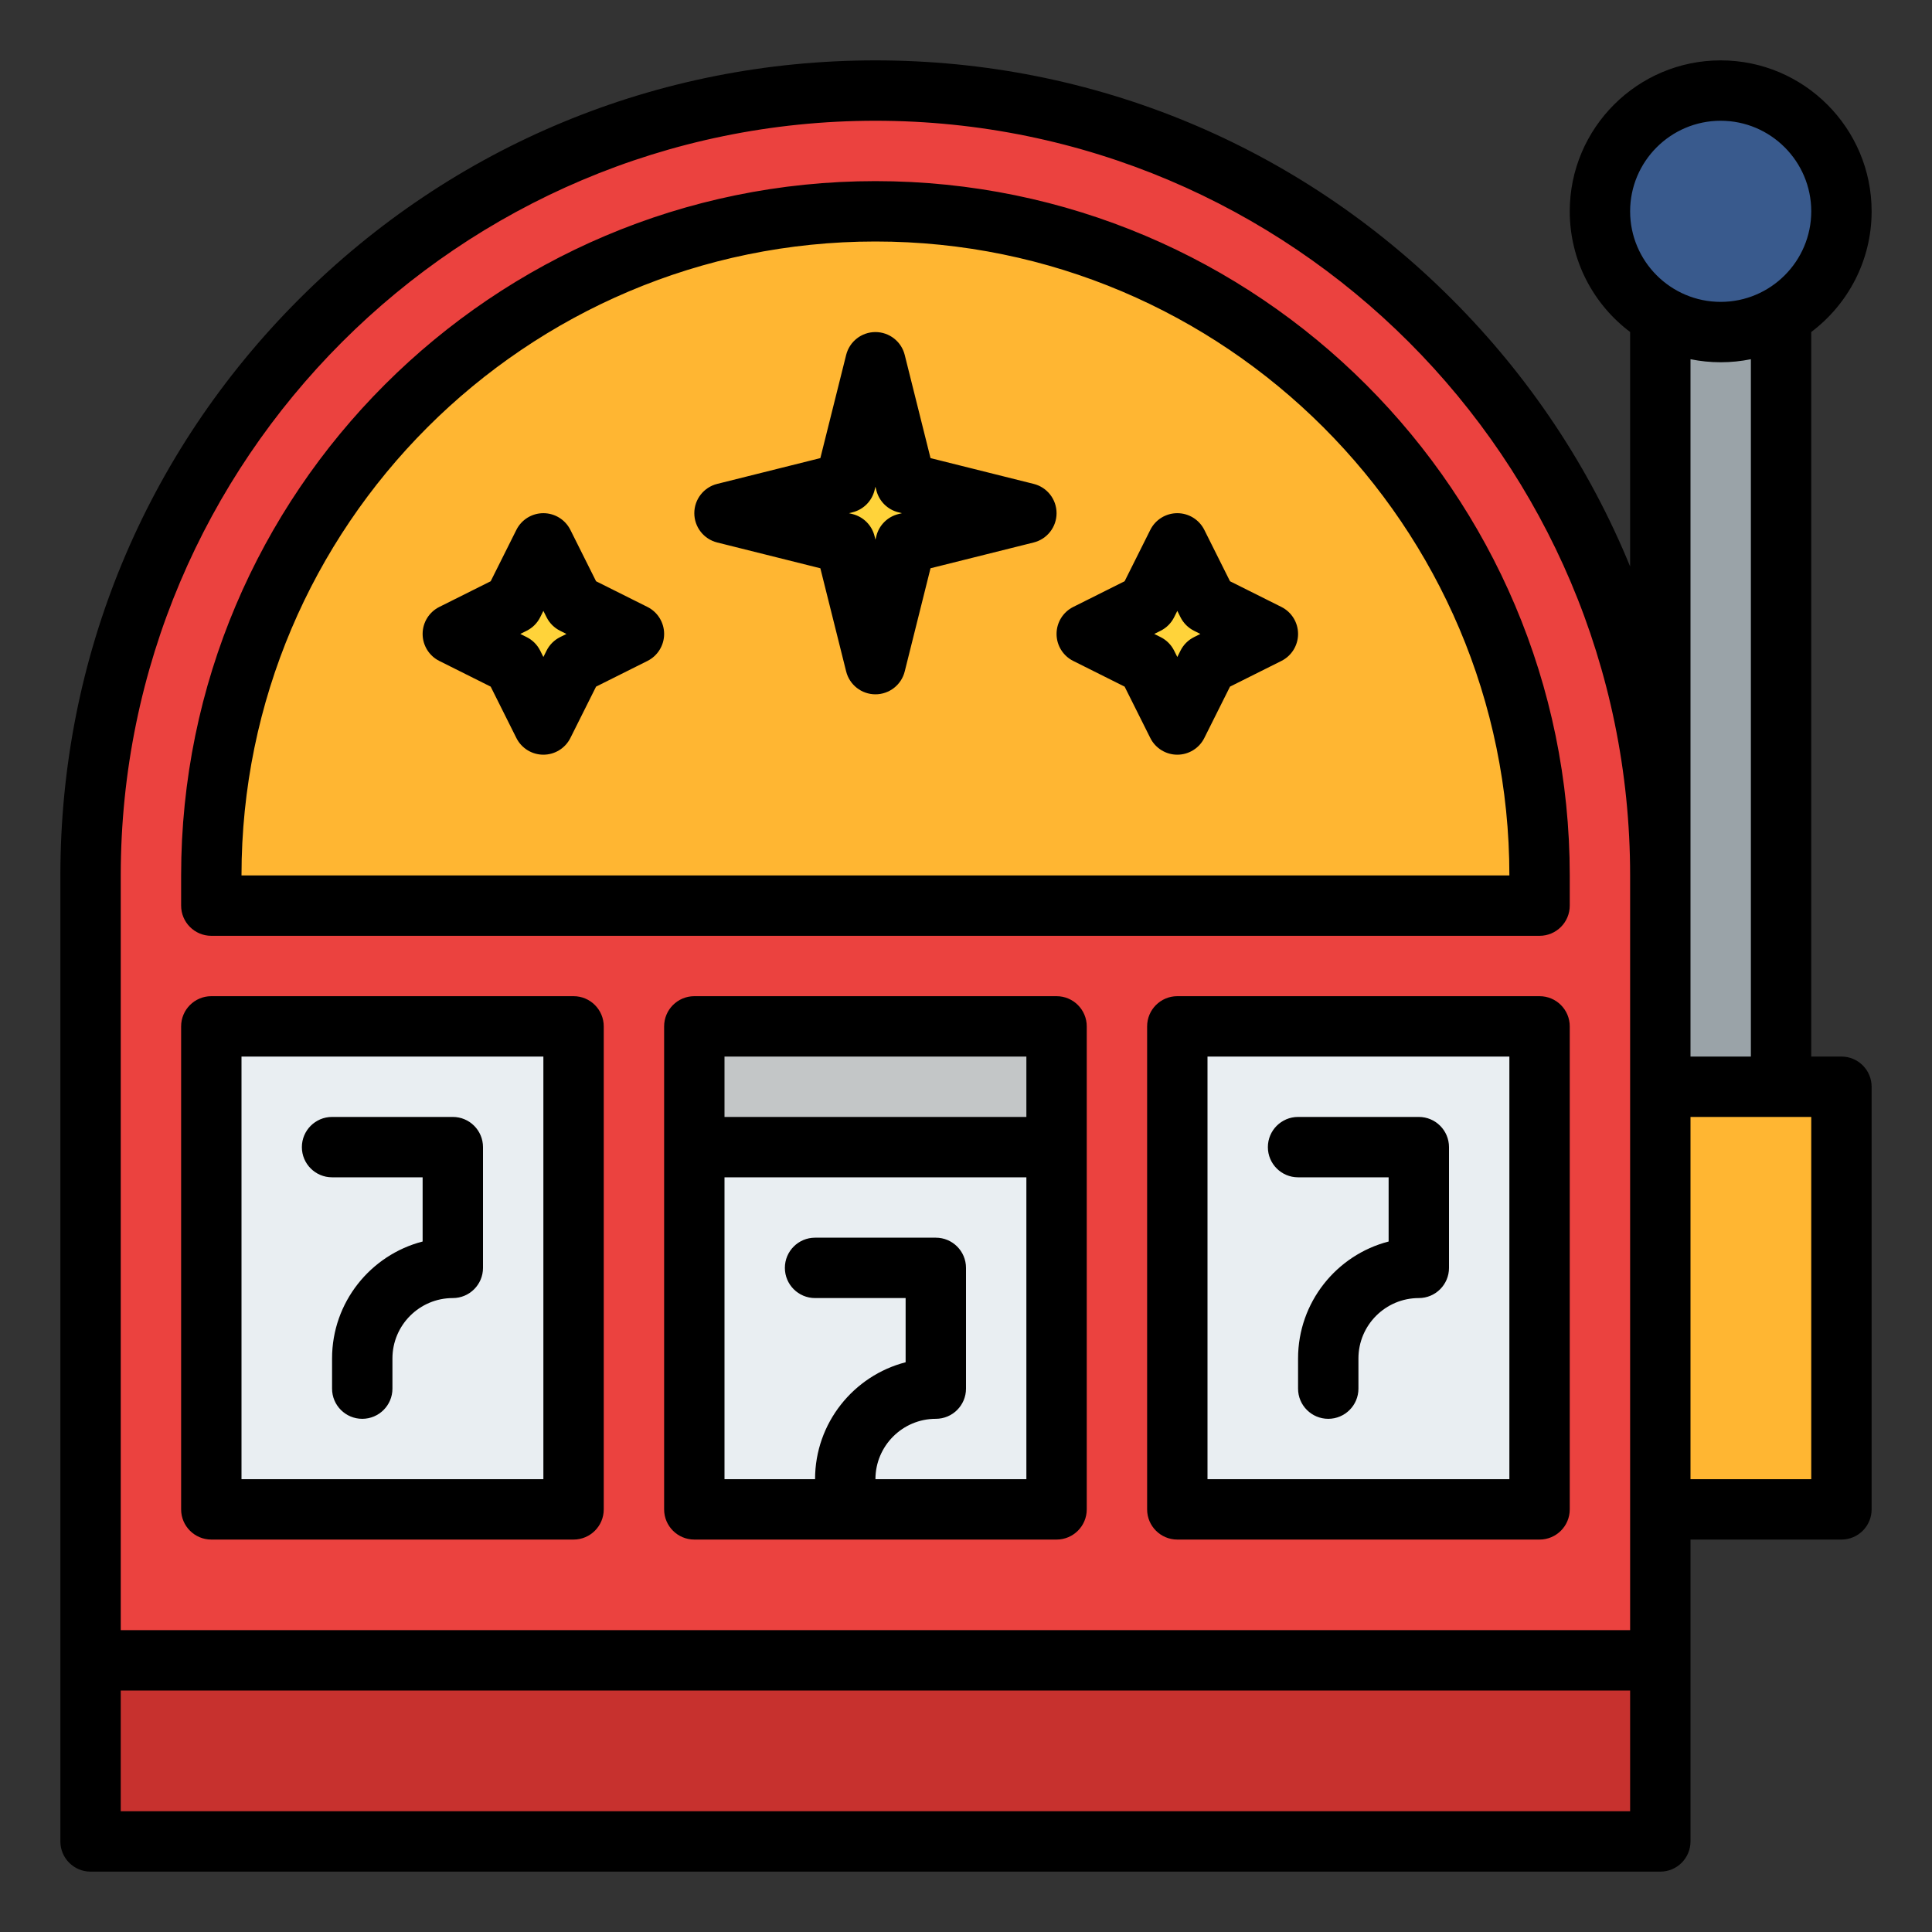
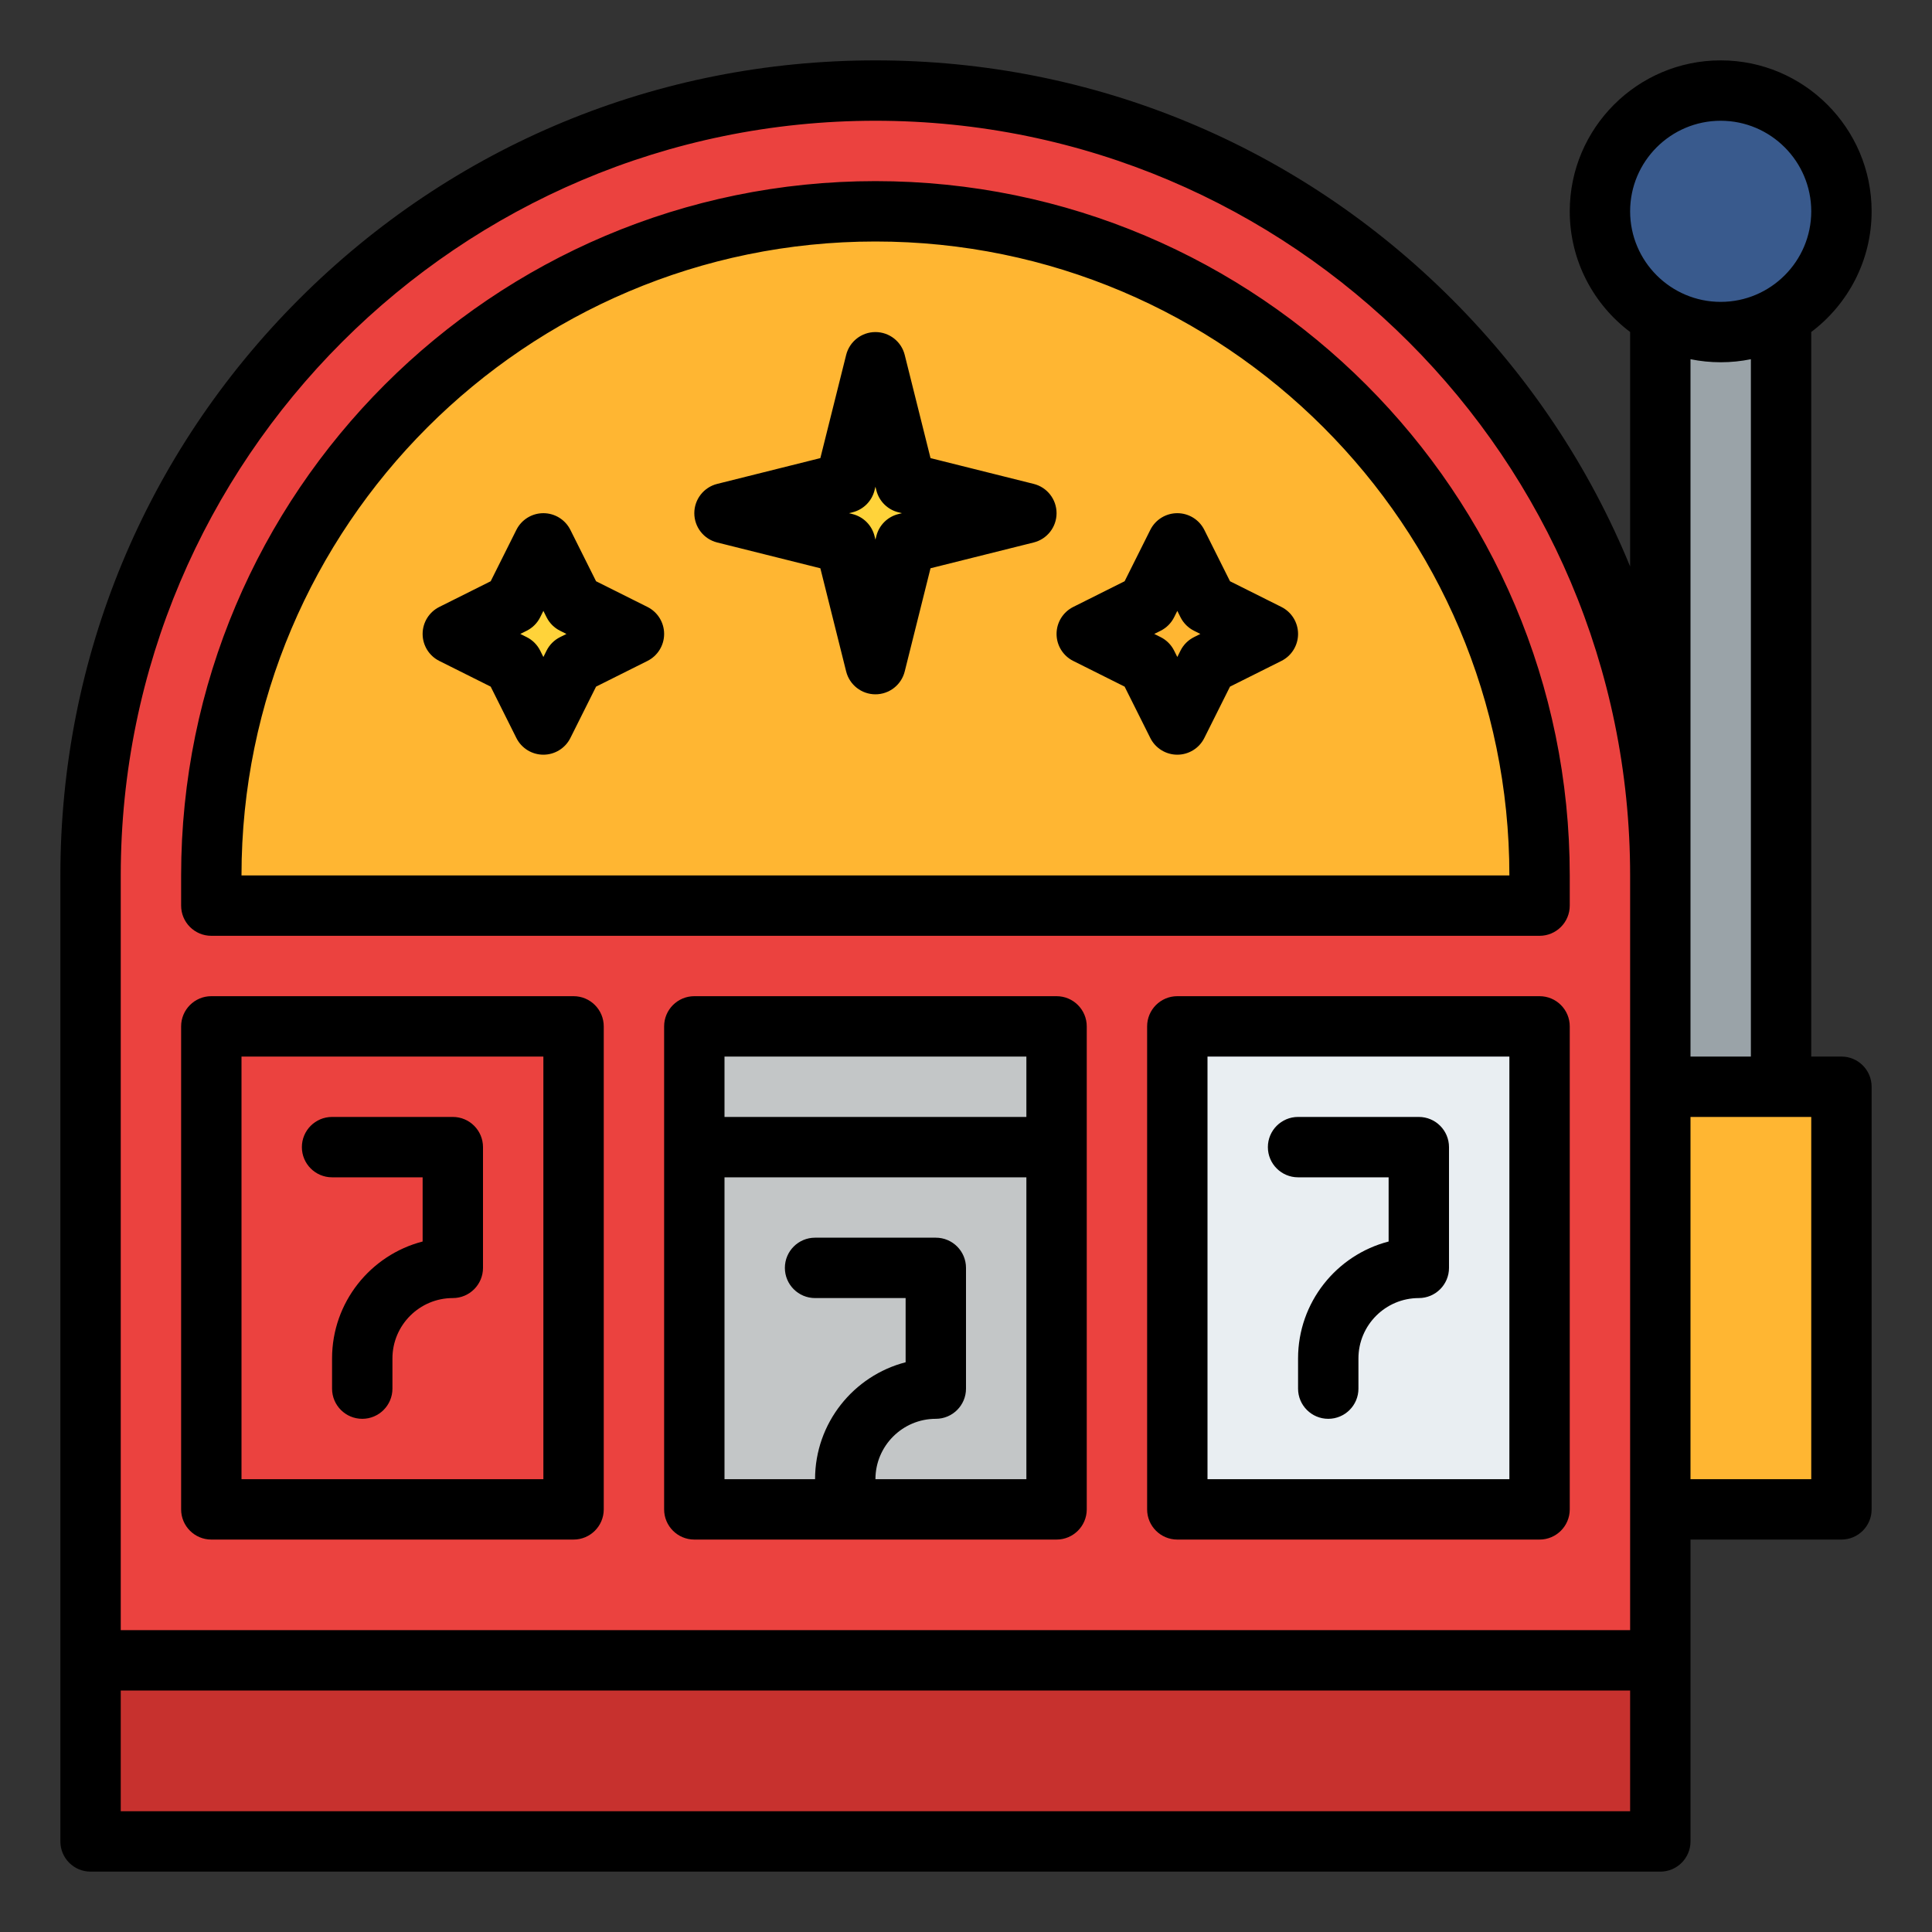
<svg xmlns="http://www.w3.org/2000/svg" id="Filled" height="512" viewBox="0 0 512 512" width="512">
  <rect x="0" y="0" width="512" height="512" fill="#333333" stroke="none" />
  <path d="m440 440h-416v-208c0-114.875 93.125-208 208-208 114.875 0 208 93.125 208 208z" fill="#eb423f" />
-   <path d="m56 272h96v128h-96z" fill="#e9eef2" />
  <path d="m184 272h96v128h-96z" fill="#c3c6c7" />
  <path d="m312 272h96v128h-96z" fill="#e9eef2" />
  <path d="m24 440h416v48h-416z" fill="#c7312e" />
  <path d="m232 56c-97.202 0-176 78.798-176 176v8h352v-8c0-97.202-78.798-176-176-176z" fill="#ffb632" />
  <g fill="#ffd33a">
    <path d="m232 96-8 32-32 8 32 8 8 32 8-32 32-8-32-8z" />
    <path d="m136 160 8-16 8 16 16 8-16 8-8 16-8-16-16-8z" />
-     <path d="m304 160 8-16 8 16 16 8-16 8-8 16-8-16-16-8z" />
  </g>
-   <path d="m184 304h96v96h-96z" fill="#e9eef2" />
+   <path d="m184 304h96h-96z" fill="#e9eef2" />
  <path d="m440 56h32v232h-32z" fill="#9aa3a8" />
  <path d="m440 288h48v112h-48z" fill="#ffb632" />
  <circle cx="456" cy="56" fill="#395a8d" r="32" />
  <path d="m152 264h-96c-4.418 0-8 3.582-8 8v128c0 4.418 3.582 8 8 8h96c4.418 0 8-3.582 8-8v-128c0-4.418-3.582-8-8-8zm-8 128h-80v-112h80zm136-128h-96c-4.418 0-8 3.582-8 8v128c0 4.418 3.582 8 8 8h96c4.418 0 8-3.582 8-8v-128c0-4.418-3.582-8-8-8zm-8 16v16h-80v-16zm-40 112c0-8.822 7.178-16 16-16 4.418 0 8-3.582 8-8v-32c0-4.418-3.582-8-8-8h-32c-4.418 0-8 3.582-8 8s3.582 8 8 8h24v17.012c-13.787 3.562-24 16.104-24 30.988h-24v-80h80v80zm176-128h-96c-4.418 0-8 3.582-8 8v128c0 4.418 3.582 8 8 8h96c4.418 0 8-3.582 8-8v-128c0-4.418-3.582-8-8-8zm-8 128h-80v-112h80zm-168-344c-101.458 0-184 82.542-184 184v8c0 4.418 3.582 8 8 8h352c4.418 0 8-3.582 8-8v-8c0-101.458-82.542-184-184-184zm-168 184c0-92.636 75.364-168 168-168s168 75.364 168 168zm209.94-103.761-27.343-6.836-6.836-27.343c-.89-3.561-4.09-6.06-7.761-6.06s-6.871 2.499-7.761 6.06l-6.836 27.343-27.343 6.836c-3.561.891-6.06 4.09-6.06 7.761s2.499 6.871 6.06 7.761l27.343 6.836 6.836 27.343c.891 3.561 4.09 6.06 7.761 6.06s6.871-2.499 7.761-6.06l6.836-27.343 27.343-6.836c3.562-.891 6.06-4.09 6.06-7.761s-2.498-6.871-6.06-7.761zm-35.88 8c-2.866.717-5.104 2.955-5.821 5.821l-.239.955-.239-.956c-.717-2.866-2.955-5.104-5.821-5.821l-.955-.238.956-.239c2.866-.717 5.104-2.955 5.821-5.821l.239-.956.239.956c.717 2.866 2.955 5.104 5.821 5.821l.956.239zm-66.482 24.606-13.615-6.808-6.808-13.615c-1.355-2.71-4.125-4.422-7.155-4.422s-5.8 1.712-7.155 4.422l-6.808 13.615-13.615 6.808c-2.71 1.355-4.422 4.125-4.422 7.155s1.712 5.8 4.422 7.155l13.615 6.808 6.808 13.615c1.355 2.71 4.125 4.422 7.155 4.422s5.8-1.712 7.155-4.422l6.808-13.615 13.615-6.808c2.71-1.355 4.422-4.125 4.422-7.155s-1.712-5.8-4.422-7.155zm-23.156 8c-1.548.774-2.804 2.029-3.578 3.578l-.844 1.688-.845-1.689c-.774-1.548-2.029-2.804-3.578-3.578l-1.688-.844 1.689-.845c1.548-.774 2.804-2.029 3.578-3.578l.845-1.689.845 1.689c.774 1.548 2.029 2.804 3.578 3.578l1.689.845zm191.156-8-13.615-6.808-6.808-13.615c-1.355-2.71-4.125-4.422-7.155-4.422s-5.8 1.712-7.155 4.422l-6.808 13.615-13.615 6.808c-2.71 1.355-4.422 4.125-4.422 7.155s1.712 5.8 4.422 7.155l13.615 6.808 6.808 13.615c1.355 2.71 4.125 4.422 7.155 4.422s5.8-1.712 7.155-4.422l6.808-13.615 13.615-6.808c2.71-1.355 4.422-4.125 4.422-7.155s-1.712-5.8-4.422-7.155zm-23.156 8c-1.548.774-2.803 2.029-3.577 3.578l-.845 1.688-.845-1.689c-.774-1.548-2.029-2.804-3.577-3.578l-1.689-.844 1.689-.845c1.548-.774 2.803-2.029 3.577-3.578l.845-1.689.845 1.689c.774 1.548 2.029 2.804 3.577 3.578l1.689.845zm-236.422 135.155c0-4.418 3.582-8 8-8h32c4.418 0 8 3.582 8 8v32c0 4.418-3.582 8-8 8-8.822 0-16 7.178-16 16v8c0 4.418-3.582 8-8 8s-8-3.582-8-8v-8c0-14.883 10.213-27.426 24-30.988v-17.012h-24c-4.418 0-8-3.582-8-8zm256 0c0-4.418 3.582-8 8-8h32c4.418 0 8 3.582 8 8v32c0 4.418-3.582 8-8 8-8.822 0-16 7.178-16 16v8c0 4.418-3.582 8-8 8s-8-3.582-8-8v-8c0-14.883 10.214-27.426 24-30.988v-17.012h-24c-4.418 0-8-3.582-8-8zm152-24h-8v-192h-.028c9.725-7.304 16.028-18.929 16.028-32 0-22.056-17.944-40-40-40s-40 17.944-40 40c0 13.071 6.303 24.696 16.028 32h-.028v62.129c-10.721-26.194-26.648-50.248-47.265-70.865-40.797-40.796-95.04-63.264-152.735-63.264-57.696 0-111.938 22.468-152.735 63.265s-63.265 95.039-63.265 152.735v256c0 4.418 3.582 8 8 8h416c4.418 0 8-3.582 8-8v-80h40c4.418 0 8-3.582 8-8v-112c0-4.418-3.582-8-8-8zm-32-248c13.233 0 24 10.767 24 24s-10.767 24-24 24-24-10.767-24-24 10.767-24 24-24zm-8 63.195c2.586.527 5.261.805 8 .805s5.414-.278 8-.805v184.805h-16zm-416 136.805c0-110.28 89.72-200 200-200s200 89.72 200 200v200h-400zm0 248v-32h400v32zm448-88h-32v-96h32z" />
</svg>